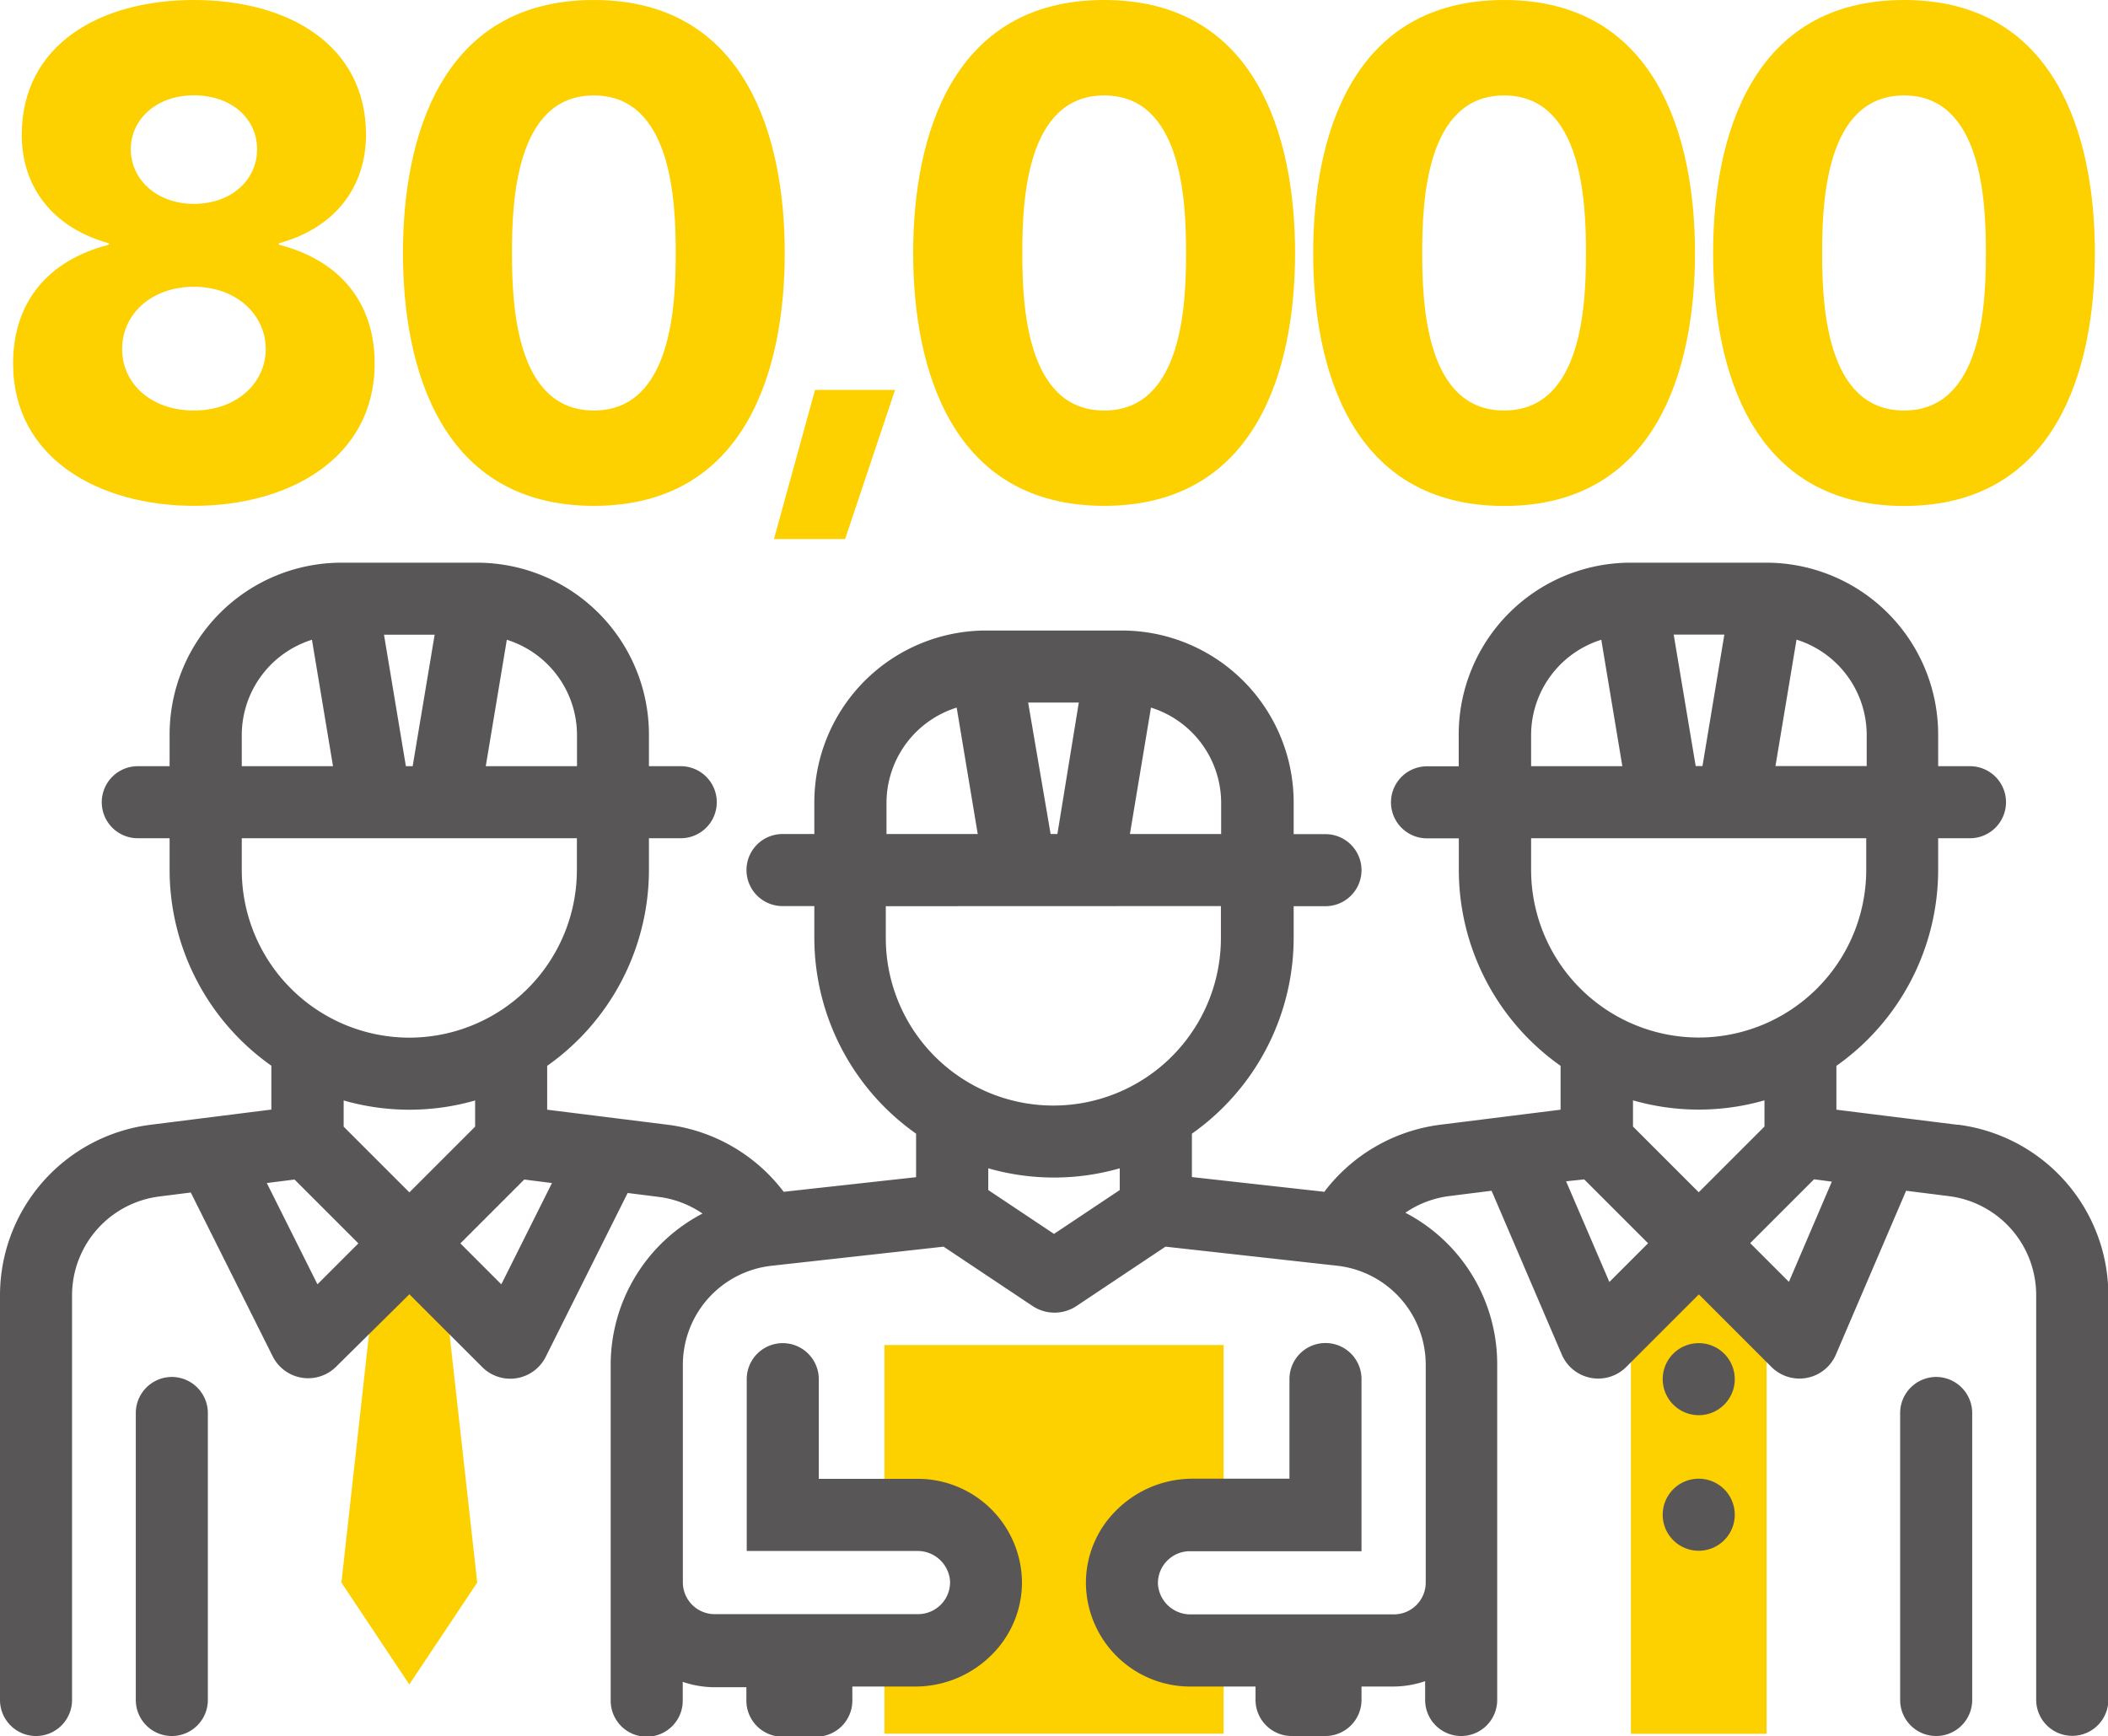
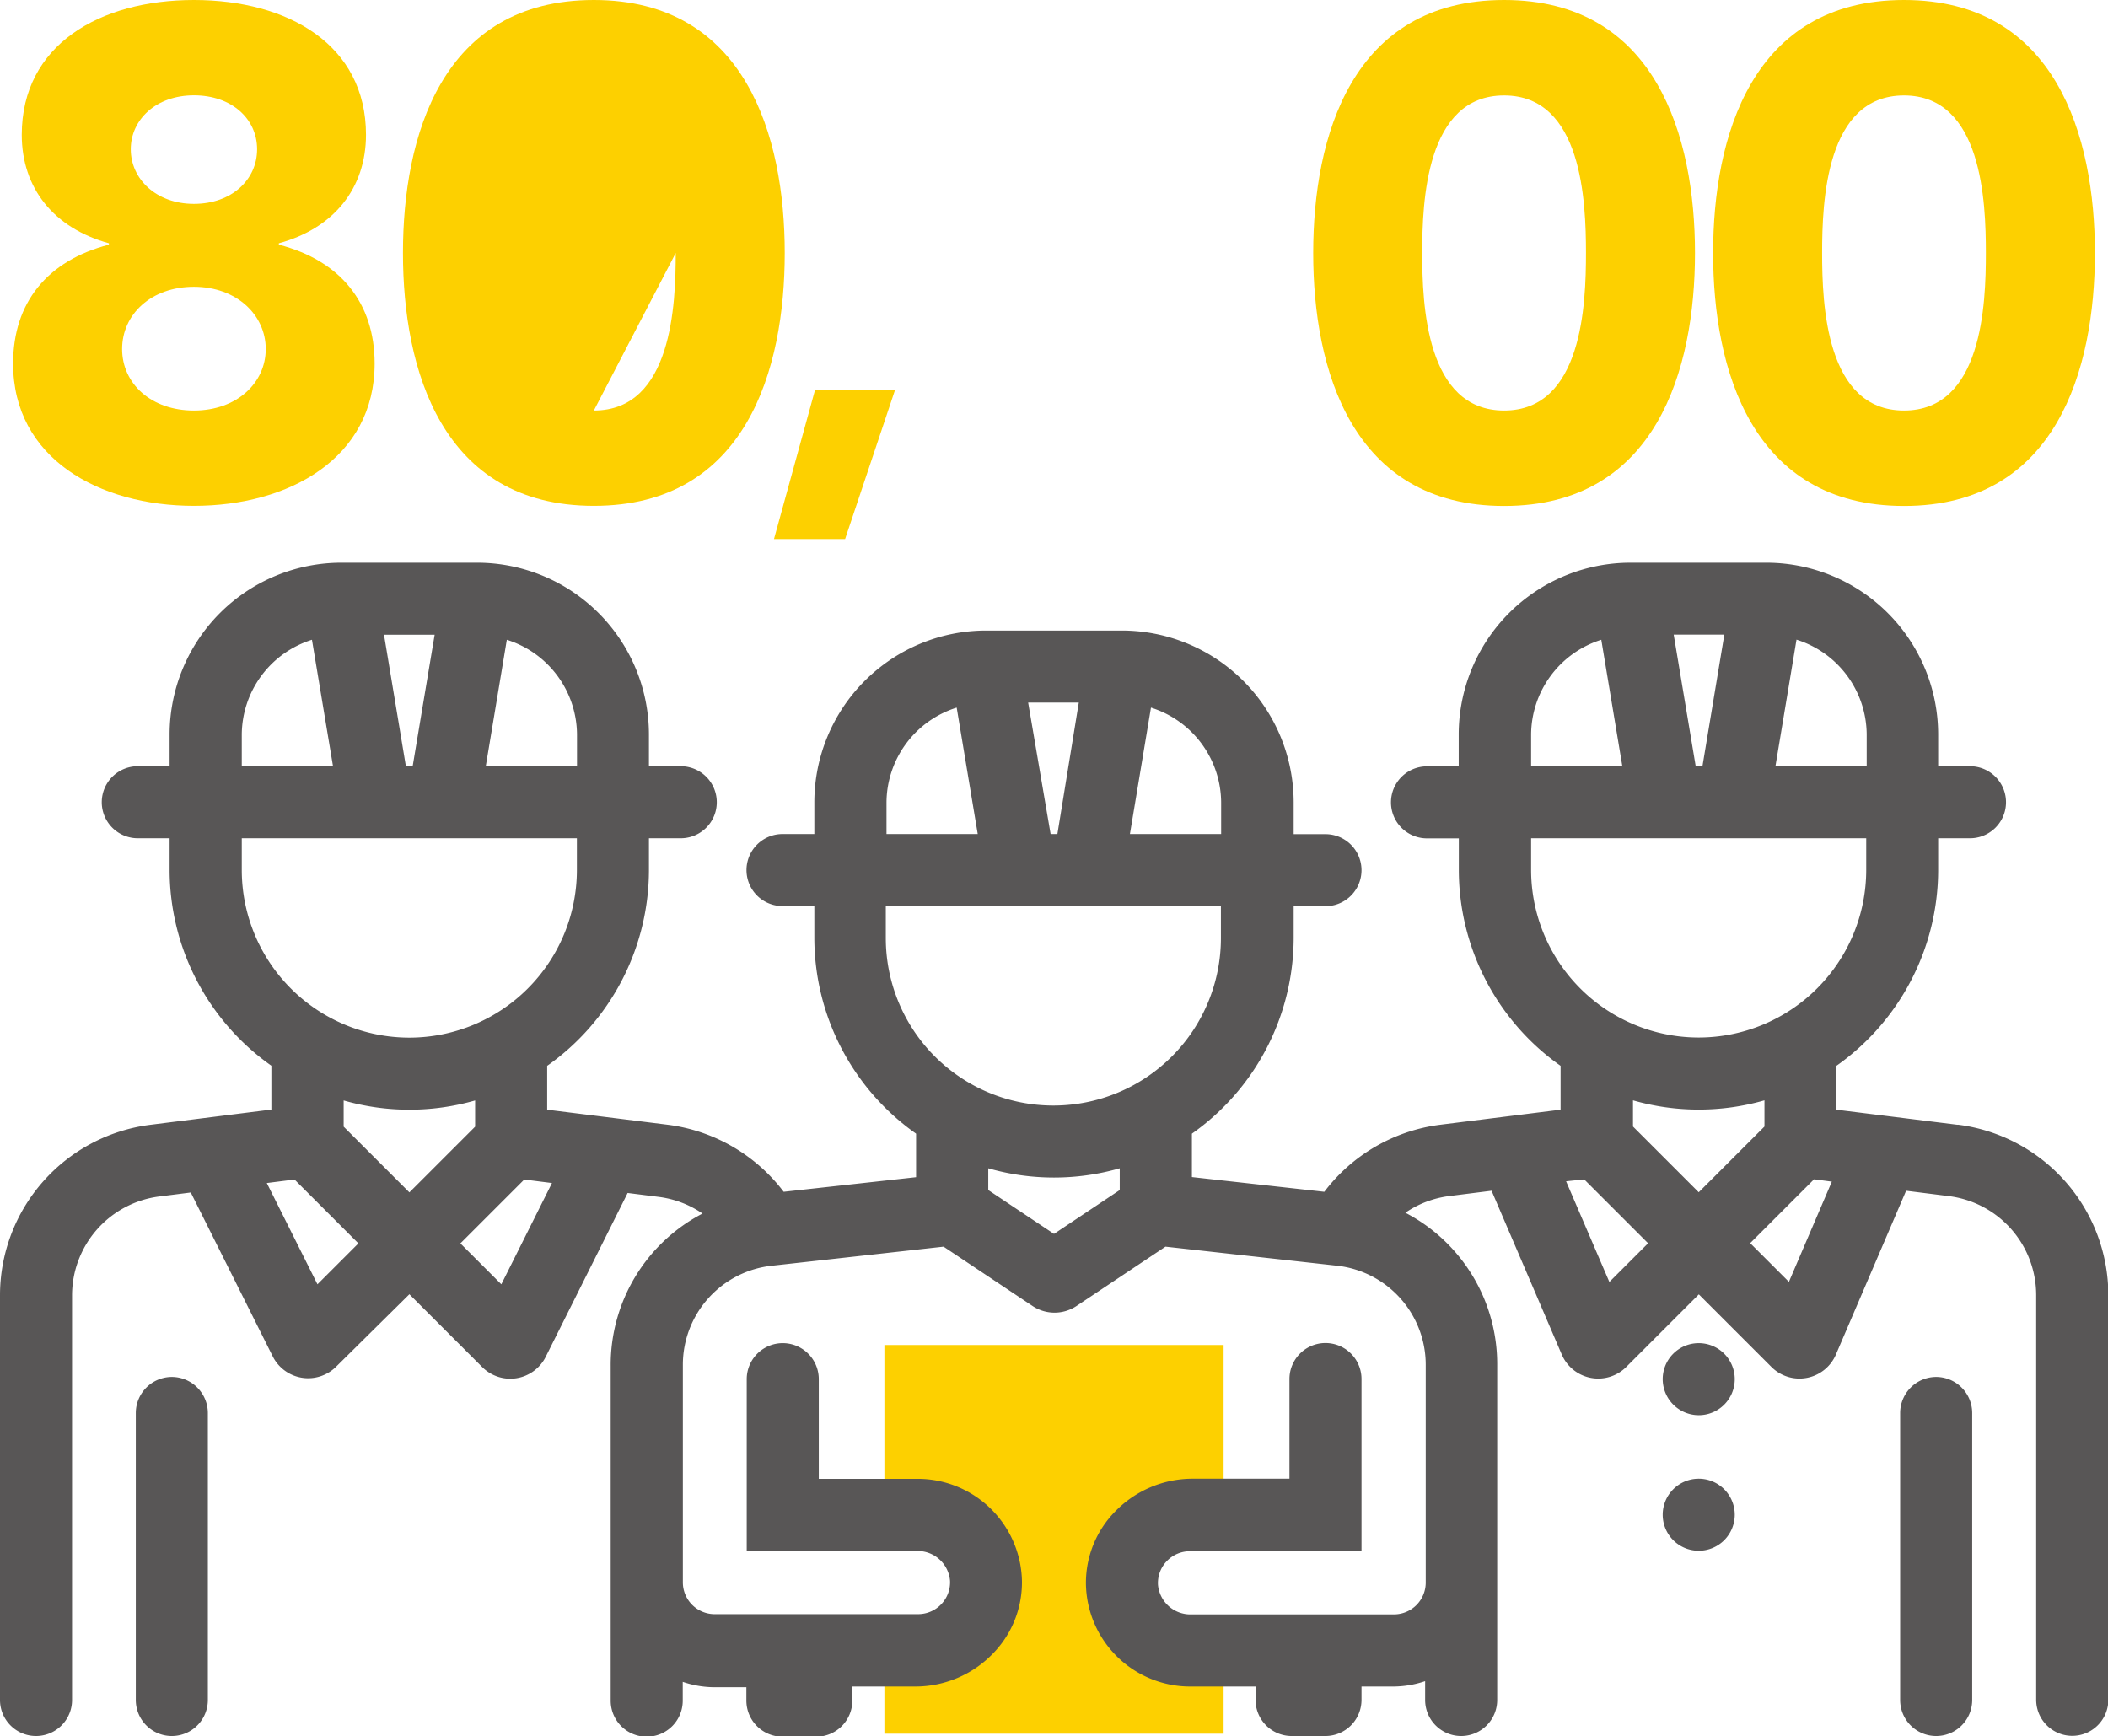
<svg xmlns="http://www.w3.org/2000/svg" viewBox="0 0 180.22 148.43">
  <defs>
    <style>.cls-1{fill:#fdd000;}.cls-2{fill:#585656;}</style>
  </defs>
  <title>资源 6</title>
  <g id="图层_2" data-name="图层 2">
    <g id="图层_1-2" data-name="图层 1">
-       <polygon class="cls-1" points="151.03 148.24 139.43 148.24 139.43 112.11 145.23 106.31 151.03 112.11 151.03 148.24" />
-       <polygon class="cls-1" points="37.89 109.2 34.99 106.3 32.09 109.2 29.19 135.31 34.99 144.02 40.8 135.31 37.89 109.2" />
      <path class="cls-1" d="M101.71,141.12a5.8,5.8,0,1,1,0-11.6h2.9V115h-29v14.5h2.9a5.8,5.8,0,1,1,0,11.6h-2.9v7.13h29v-7.13Z" />
      <path class="cls-2" d="M165.53,117.73a3.09,3.09,0,0,0-3.08,3.08v24.54a3.08,3.08,0,0,0,6.16,0V120.81a3.09,3.09,0,0,0-3.08-3.08" />
      <path class="cls-2" d="M167.36,96.17,157,94.88V91.13a20.52,20.52,0,0,0,8.7-16.73V71.67h2.72a3.08,3.08,0,1,0,0-6.16h-2.72V62.79A14.7,14.7,0,0,0,151,48.11h-11.6a14.7,14.7,0,0,0-14.69,14.69v2.72H122a3.08,3.08,0,1,0,0,6.16h2.72v2.72a20.51,20.51,0,0,0,8.7,16.73v3.75L123.1,96.17a14.76,14.76,0,0,0-9.88,5.73l-11.32-1.26V96.93a20.52,20.52,0,0,0,8.7-16.73V77.48h2.72a3.08,3.08,0,0,0,0-6.16H110.6V68.59A14.7,14.7,0,0,0,95.91,53.91H84.31A14.7,14.7,0,0,0,69.62,68.59v2.72H66.9a3.08,3.08,0,1,0,0,6.16h2.72V80.2a20.51,20.51,0,0,0,8.7,16.73v3.72L67,101.9a14.77,14.77,0,0,0-9.88-5.73L46.78,94.88V91.13a20.52,20.52,0,0,0,8.7-16.73V71.67H58.2a3.08,3.08,0,1,0,0-6.16H55.48V62.79A14.7,14.7,0,0,0,40.79,48.11H29.19A14.7,14.7,0,0,0,14.5,62.79v2.72H11.78a3.08,3.08,0,0,0,0,6.16H14.5v2.72a20.51,20.51,0,0,0,8.7,16.73v3.75L12.86,96.17A14.7,14.7,0,0,0,0,110.75v34.6a3.08,3.08,0,0,0,6.16,0v-34.6a8.53,8.53,0,0,1,7.46-8.45l2.69-.34,7,14a3.39,3.39,0,0,0,5.44.88L35,110.66l6.22,6.22a3.39,3.39,0,0,0,5.44-.88l7-14,2.69.34a8.51,8.51,0,0,1,3.71,1.42,14.59,14.59,0,0,0-7.85,13v28.65a3.08,3.08,0,0,0,6.16,0v-1.61a8.56,8.56,0,0,0,2.72.46h2.72v1.15a3.09,3.09,0,0,0,3.08,3.08h2.9a3.09,3.09,0,0,0,3.08-3.08V144.2h5.42a9.22,9.22,0,0,0,6.53-2.75,8.71,8.71,0,0,0,2.55-6.28,8.92,8.92,0,0,0-8.88-8.73H70v-8.52a3.08,3.08,0,0,0-6.16,0v14.69H78.4a2.78,2.78,0,0,1,2.82,2.53,2.7,2.7,0,0,1-.73,2,2.73,2.73,0,0,1-2,.87H61.1a2.72,2.72,0,0,1-2.72-2.72V116.69A8.52,8.52,0,0,1,66,108.22l14.67-1.63,7.6,5.07a3.39,3.39,0,0,0,3.77,0l7.6-5.07,14.67,1.63a8.52,8.52,0,0,1,7.58,8.47v18.62a2.72,2.72,0,0,1-2.72,2.72h-17.3A2.78,2.78,0,0,1,99,135.5a2.7,2.7,0,0,1,.73-2,2.73,2.73,0,0,1,2-.87H116.4V117.91a3.08,3.08,0,0,0-6.16,0v8.52h-8.32a9.22,9.22,0,0,0-6.53,2.75,8.71,8.71,0,0,0-2.55,6.28,8.92,8.92,0,0,0,8.88,8.74h5.62v1.15a3.09,3.09,0,0,0,3.08,3.08h2.9a3.09,3.09,0,0,0,3.08-3.08V144.2h2.72a8.55,8.55,0,0,0,2.72-.46v1.61a3.08,3.08,0,0,0,6.16,0V116.69a14.59,14.59,0,0,0-7.85-13,8.51,8.51,0,0,1,3.71-1.42l3.66-.46,6,14a3.39,3.39,0,0,0,5.52,1.06l6.2-6.2,6.2,6.2a3.39,3.39,0,0,0,5.52-1.06l6-14,3.66.46a8.53,8.53,0,0,1,7.46,8.46v34.6a3.08,3.08,0,0,0,6.17,0v-34.6a14.7,14.7,0,0,0-12.87-14.57m-24.29-41.9h4.33l-1.87,11.24h-.58Zm8.7,11.24,1.8-10.81a8.55,8.55,0,0,1,6,8.09v2.72Zm-16.35,35.34,5.46,5.46-3.31,3.31L133.89,101Zm9.82-12.13A14.34,14.34,0,0,1,130.9,74.39V71.67h28.65v2.72a14.34,14.34,0,0,1-14.32,14.32m-5.62,5.37a20.36,20.36,0,0,0,11.24,0v2.24l-5.62,5.62-5.62-5.62Zm17,6.95-3.67,8.57-3.31-3.31,5.46-5.46ZM130.9,65.51V62.79a8.55,8.55,0,0,1,6-8.09l1.8,10.81Zm-43-5.44h4.33L90.4,71.31h-.58Zm8.7,11.24,1.8-10.81a8.55,8.55,0,0,1,6,8.09v2.72Zm7.78,6.16V80.2a14.32,14.32,0,1,1-28.65,0V77.48ZM75.79,71.31V68.59a8.55,8.55,0,0,1,6-8.09l1.8,10.81Zm8.7,28.58a20.36,20.36,0,0,0,11.24,0v1.86l-5.62,3.75-5.62-3.75ZM32.83,54.27h4.33L35.28,65.51H34.7Zm8.7,11.24,1.8-10.81a8.55,8.55,0,0,1,6,8.09v2.72ZM25.18,100.85l5.46,5.46-3.5,3.5-4.33-8.66ZM35,88.72A14.34,14.34,0,0,1,20.67,74.39V71.67H49.32v2.72A14.34,14.34,0,0,1,35,88.72m-5.62,5.37a20.36,20.36,0,0,0,11.24,0v2.24L35,101.95l-5.62-5.62Zm17.81,7.06-4.33,8.66-3.5-3.5,5.46-5.46ZM20.67,65.51V62.79a8.55,8.55,0,0,1,6-8.09l1.8,10.81Z" />
      <path class="cls-2" d="M14.69,117.73a3.09,3.09,0,0,0-3.08,3.08v24.54a3.08,3.08,0,0,0,6.16,0V120.81a3.09,3.09,0,0,0-3.08-3.08" />
      <path class="cls-2" d="M145.23,121a3.08,3.08,0,1,0-3.08-3.08,3.09,3.09,0,0,0,3.08,3.08" />
      <path class="cls-2" d="M145.23,126.43a3.08,3.08,0,1,0,3.08,3.08,3.08,3.08,0,0,0-3.08-3.08" />
      <path class="cls-1" d="M16.58,0c8.07,0,14.71,3.84,14.71,11.52,0,4.55-2.73,8-7.45,9.28v.12c5.28,1.36,8.19,5,8.19,10.16,0,8.1-7.32,12.17-15.45,12.17S1.12,39.17,1.12,31.08c0-5.2,2.92-8.8,8.19-10.16V20.8c-4.72-1.3-7.45-4.73-7.45-9.28C1.87,3.84,8.51,0,16.58,0m0,35.1c3.66,0,6.14-2.36,6.14-5.26s-2.48-5.32-6.14-5.32-6.14,2.36-6.14,5.32,2.48,5.26,6.14,5.26m0-17.67c3.23,0,5.4-2.07,5.4-4.67s-2.17-4.61-5.4-4.61-5.4,2.07-5.4,4.61,2.17,4.67,5.4,4.67" />
-       <path class="cls-1" d="M50.77,0c13,0,16.32,11.7,16.32,21.63S63.8,43.25,50.77,43.25,34.45,31.55,34.45,21.63,37.73,0,50.77,0m0,35.1c6.7,0,7-9.1,7-13.47s-.31-13.47-7-13.47-7,9.1-7,13.47.31,13.47,7,13.47" />
+       <path class="cls-1" d="M50.77,0c13,0,16.32,11.7,16.32,21.63S63.8,43.25,50.77,43.25,34.45,31.55,34.45,21.63,37.73,0,50.77,0m0,35.1c6.7,0,7-9.1,7-13.47" />
      <polygon class="cls-1" points="69.68 33.34 76.52 33.34 72.25 46.09 66.17 46.09 69.68 33.34" />
-       <path class="cls-1" d="M94.4,0c13,0,16.32,11.7,16.32,21.63S107.43,43.25,94.4,43.25,78.07,31.55,78.07,21.63,81.36,0,94.4,0m0,35.1c6.7,0,7-9.1,7-13.47s-.31-13.47-7-13.47-7,9.1-7,13.47.31,13.47,7,13.47" />
      <path class="cls-1" d="M128.59,0c13,0,16.32,11.7,16.32,21.63s-3.29,21.63-16.32,21.63-16.32-11.7-16.32-21.62S115.55,0,128.59,0m0,35.1c6.7,0,7-9.1,7-13.47s-.31-13.47-7-13.47-7,9.1-7,13.47.31,13.47,7,13.47" />
      <path class="cls-1" d="M162.78,0c13,0,16.32,11.7,16.32,21.63s-3.29,21.63-16.32,21.63-16.32-11.7-16.32-21.62S149.75,0,162.78,0m0,35.1c6.7,0,7-9.1,7-13.47s-.31-13.47-7-13.47-7,9.1-7,13.47.31,13.47,7,13.47" />
    </g>
  </g>
</svg>